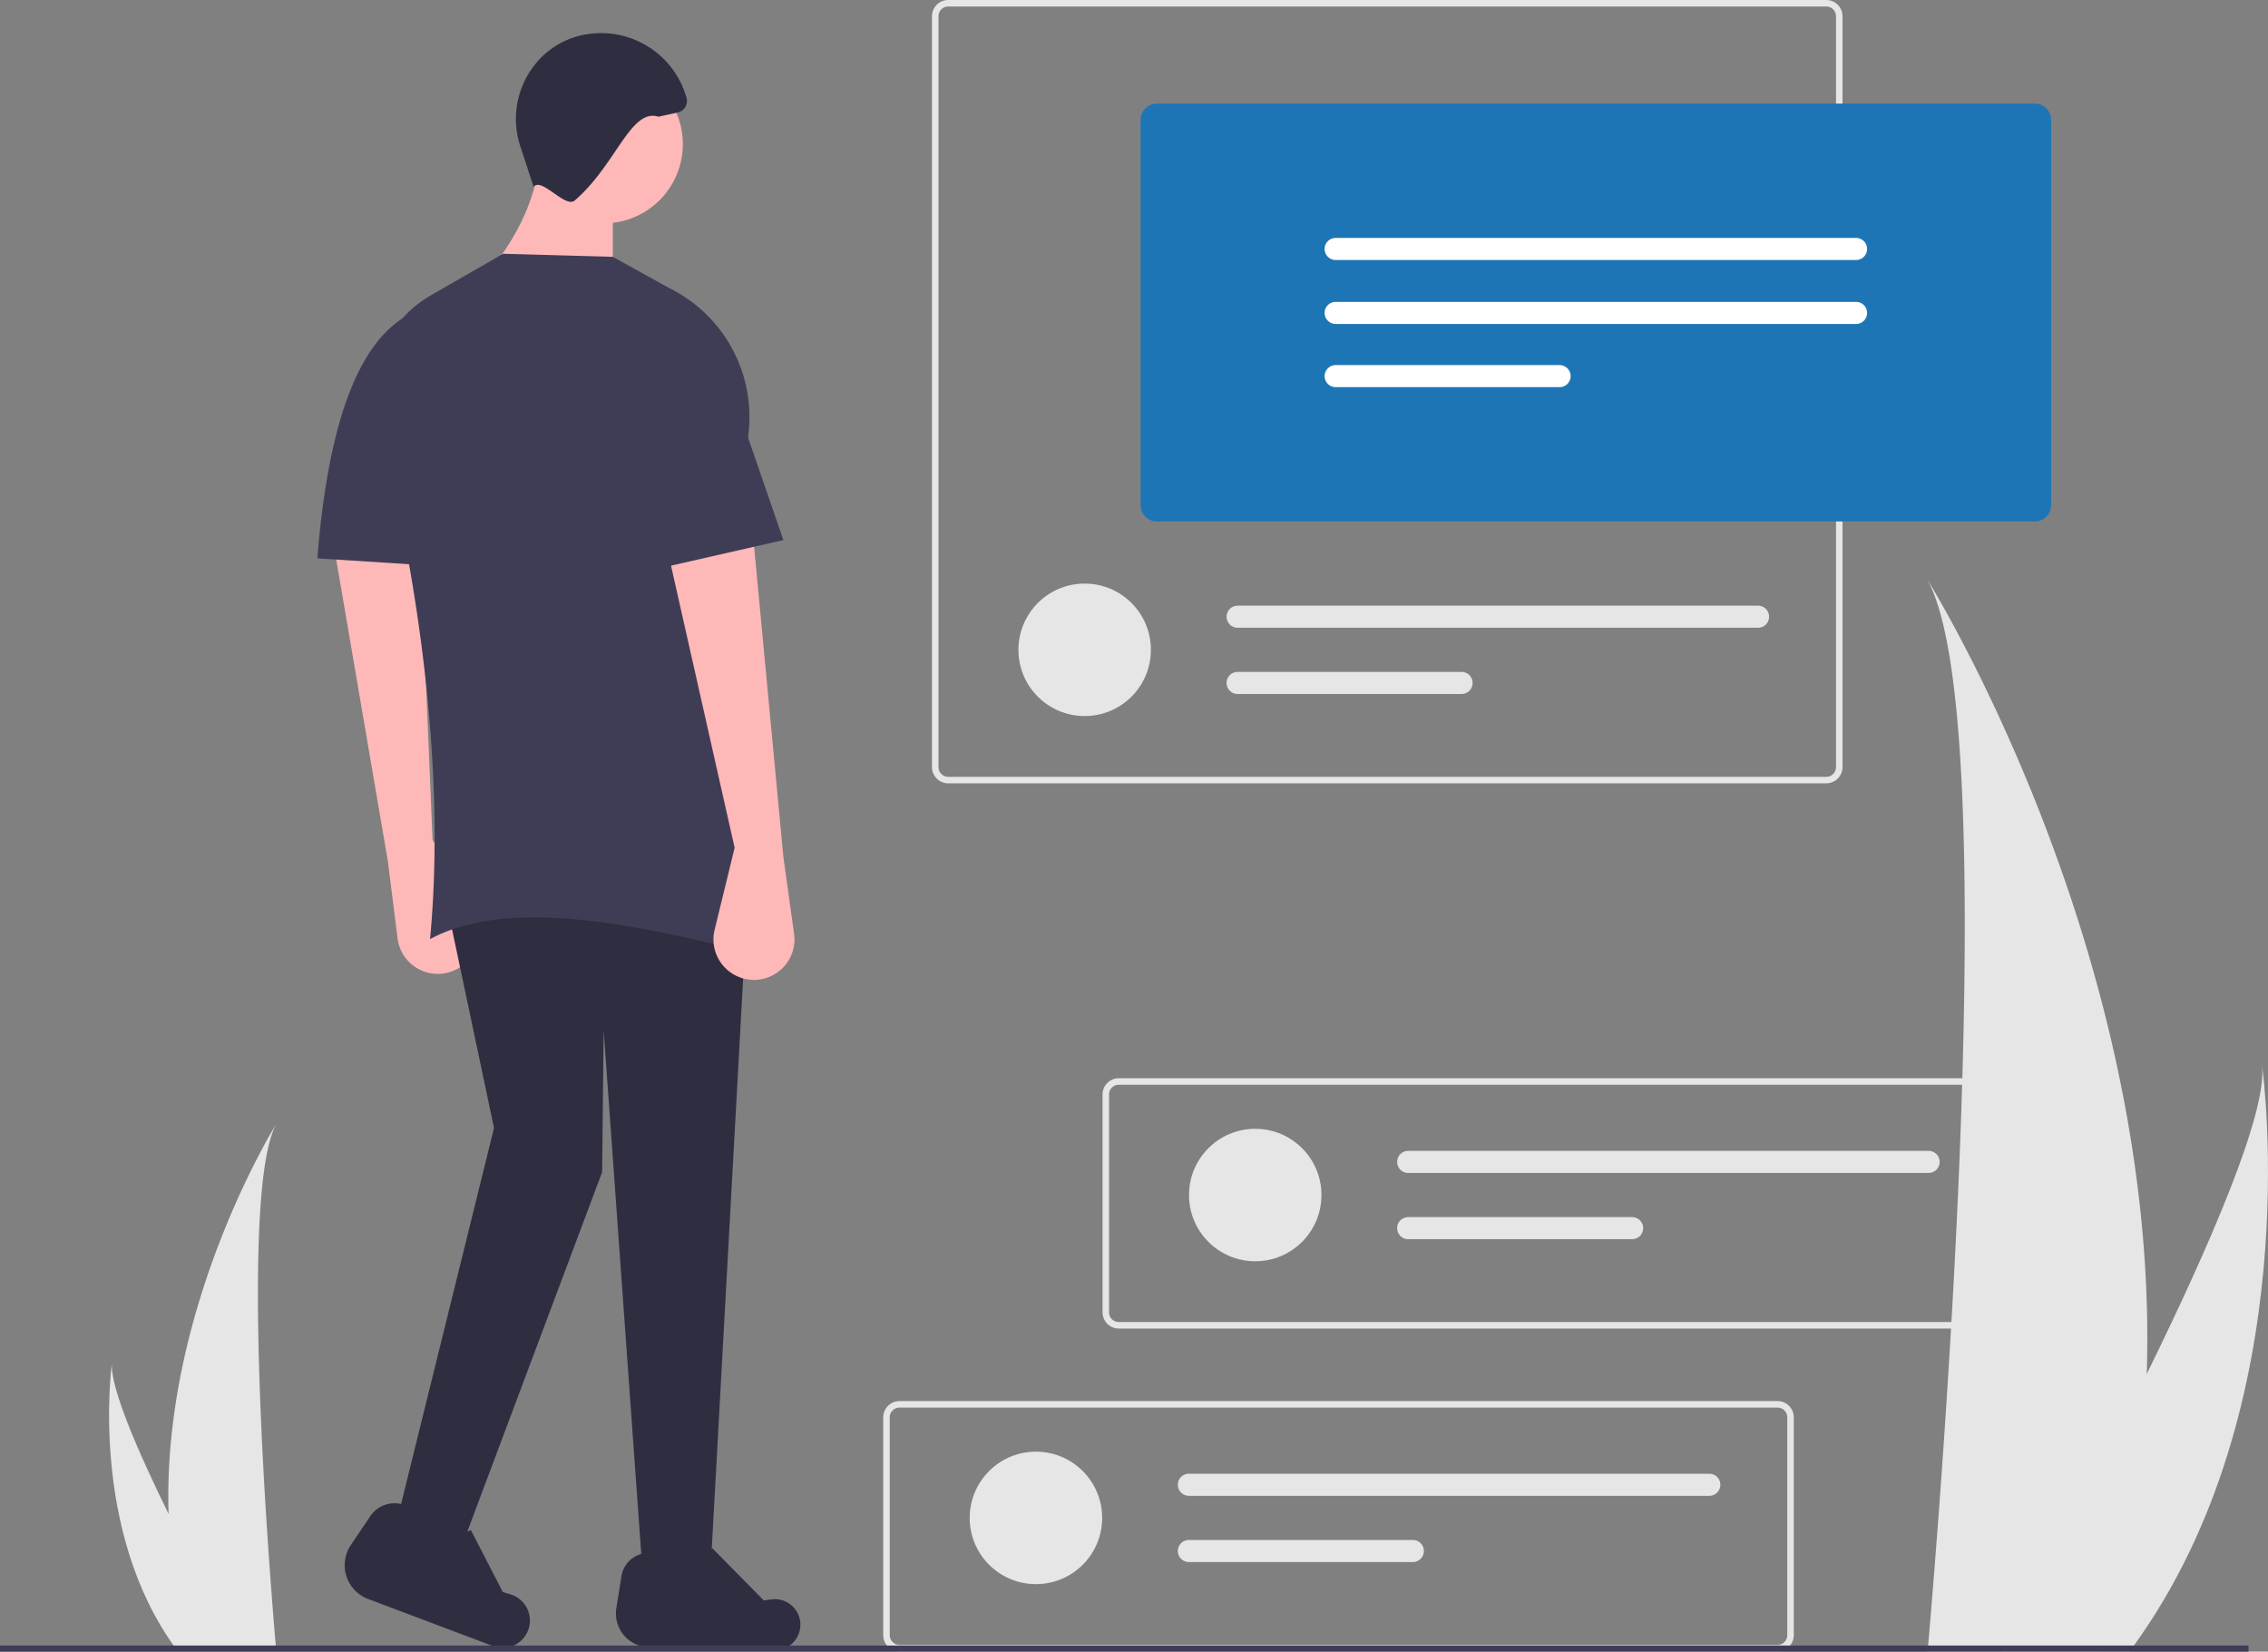
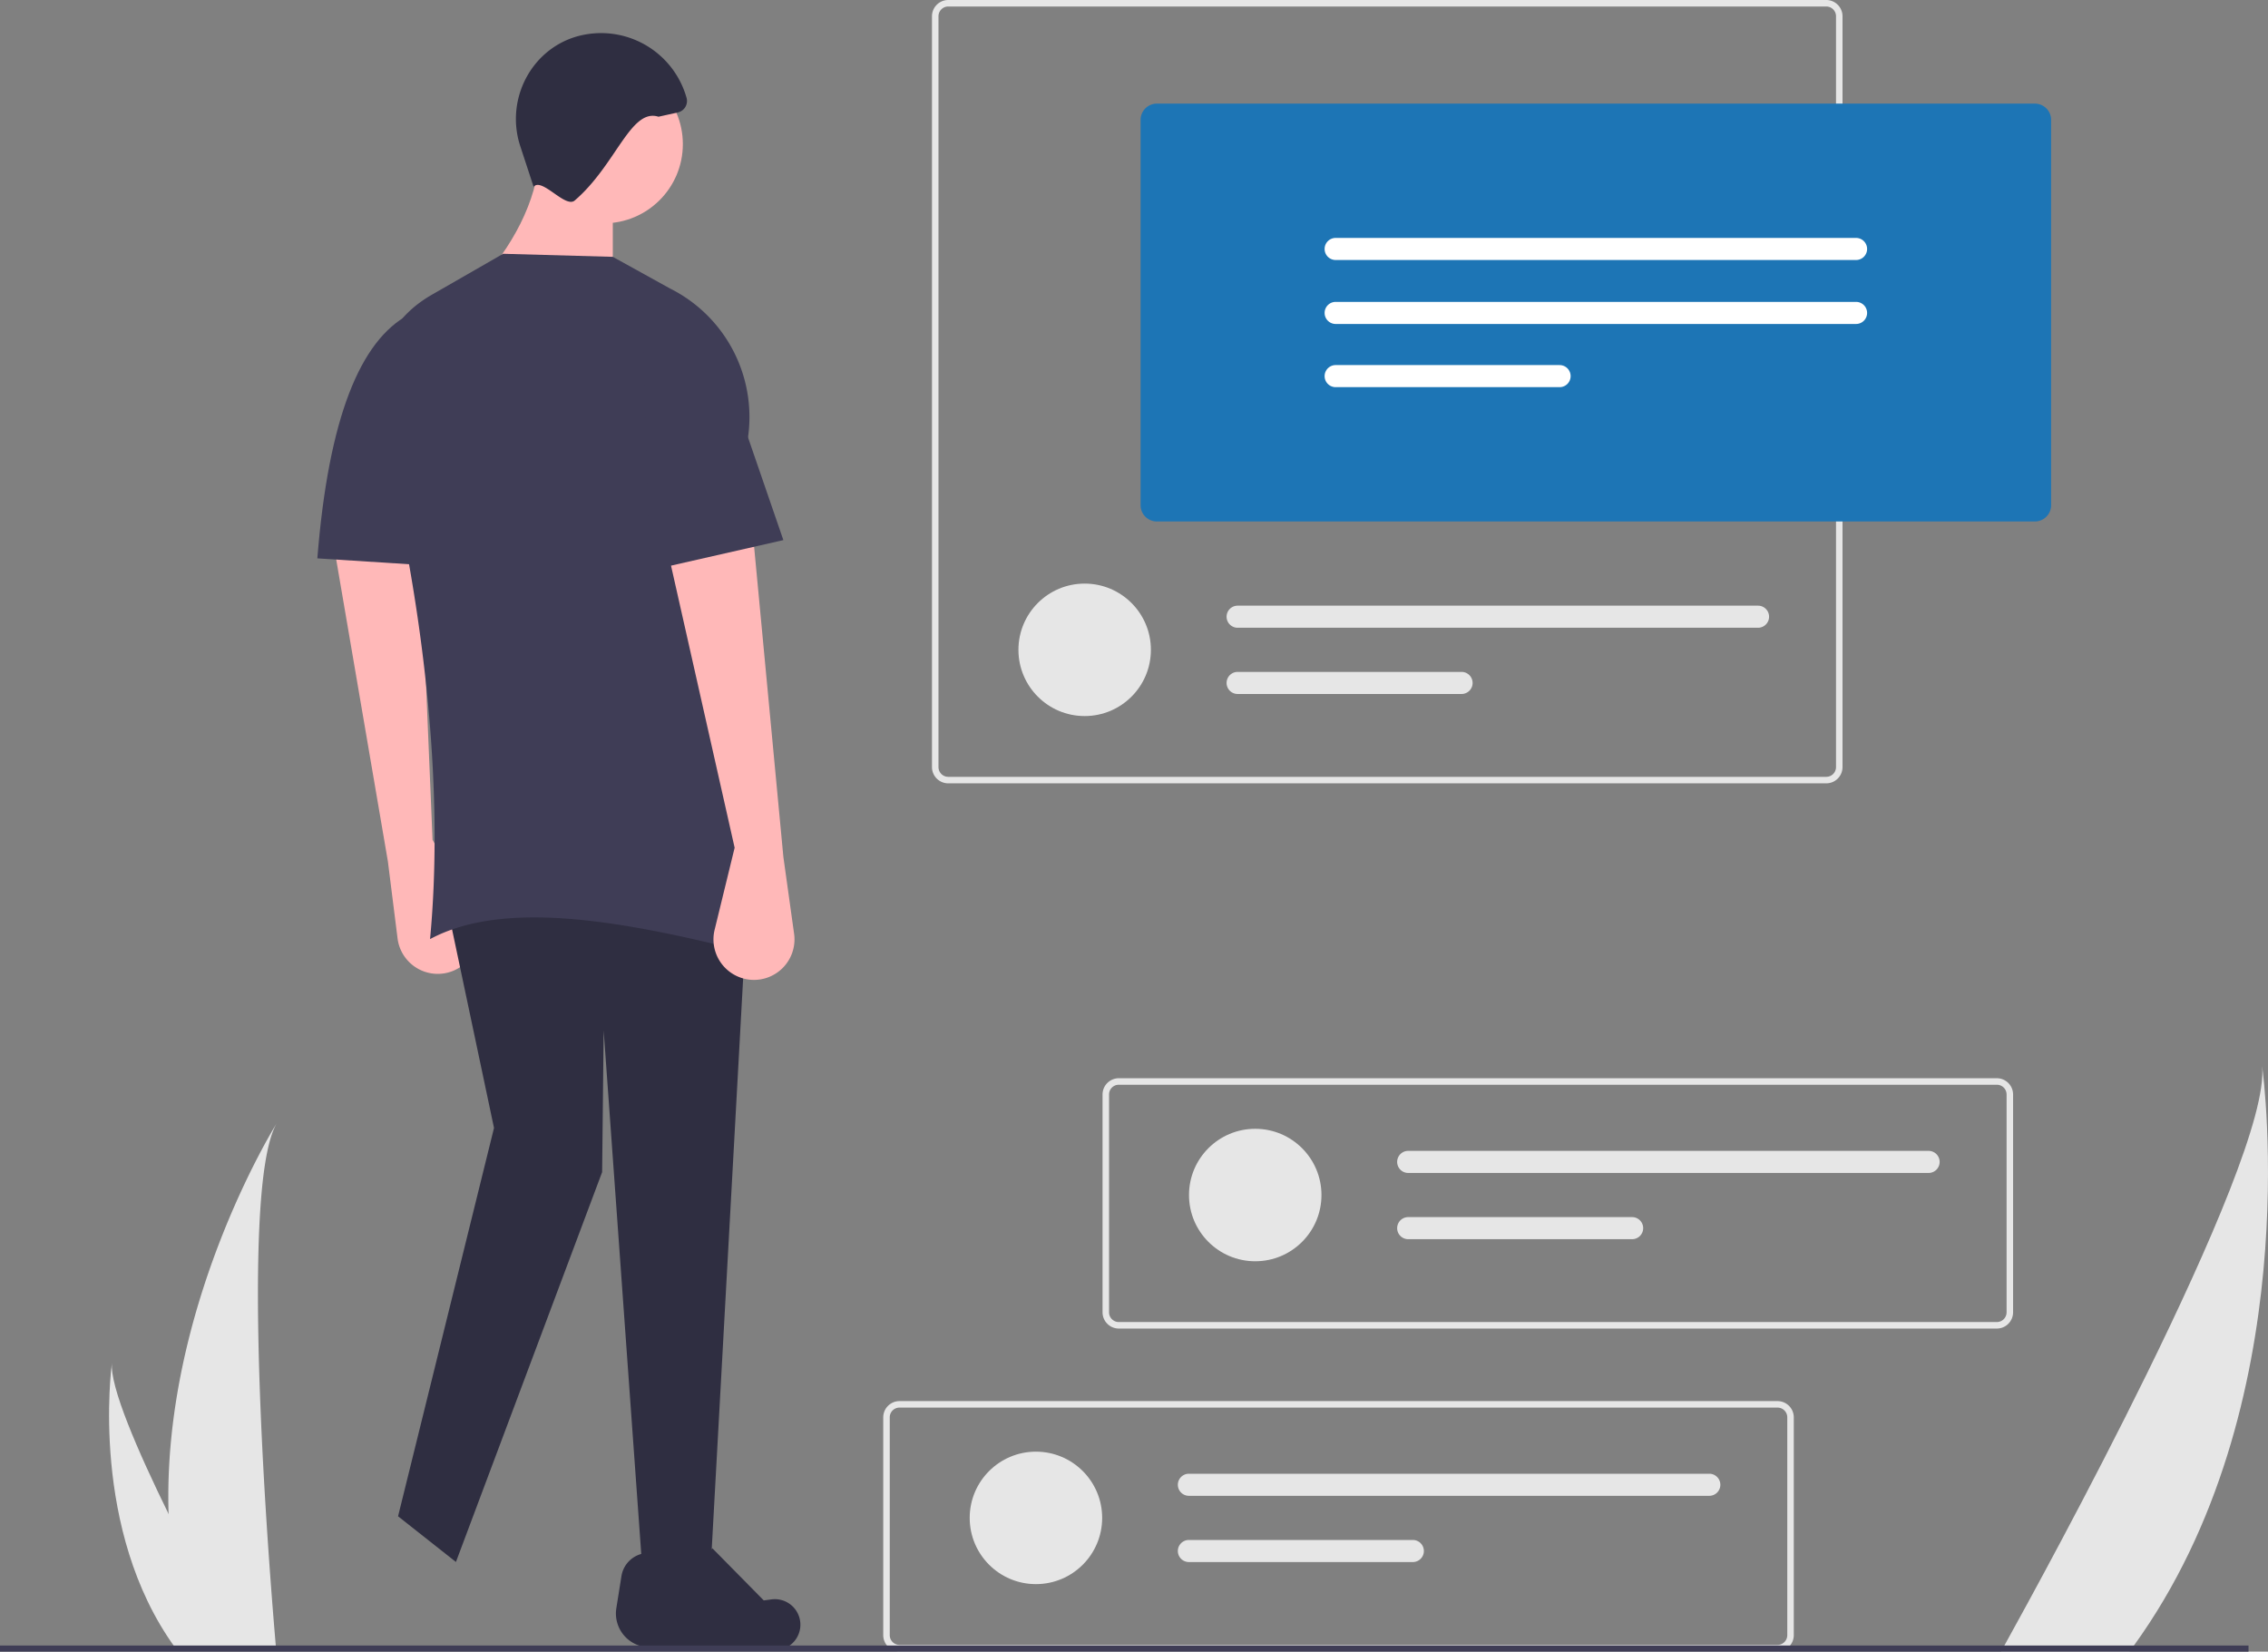
<svg xmlns="http://www.w3.org/2000/svg" id="b34a7ed3-b085-4444-bb69-8e8541180262" data-name="Layer 1" width="744.615" height="542.262" viewBox="0 0 744.615 542.262">
  <rect x="0" y="0" width="744.615" height="542.262" fill="#808080" stroke="none" />
-   <path d="M932.503,629.951a322.611,322.611,0,0,1-15.07,89.18c-.21.67-.43,1.33-.65,2h-56.24c.06-.6.12-1.27.18-2,3.75-43.11,25.37-305.49-.48-350.36C862.503,372.411,936.862,492.971,932.503,629.951Z" transform="translate(-227.693 -178.869)" fill="#e6e6e6" />
  <path d="M928.283,719.131c-.47.67-.96,1.34-1.46,2h-42.19c.32-.57.69-1.24,1.12-2,6.97-12.58,27.6-50.19,46.75-89.18,20.58-41.9,39.46-85.39,37.87-101.13C970.862,532.371,985.102,640.591,928.283,719.131Z" transform="translate(-227.693 -178.869)" fill="#e6e6e6" />
  <path d="M283.045,675.924a158.394,158.394,0,0,0,7.399,43.785c.103.329.211.653.319.982H318.375c-.029-.295-.059-.624-.088-.982-1.841-21.166-12.456-149.988.236-172.018C317.413,549.478,280.904,608.67,283.045,675.924Z" transform="translate(-227.693 -178.869)" fill="#e6e6e6" />
  <path d="M285.117,719.709c.231.329.471.658.717.982H306.548c-.157-.28-.339-.609-.55-.982-3.422-6.176-13.551-24.642-22.953-43.785-10.104-20.572-19.374-41.924-18.593-49.652C264.211,628.014,257.219,681.148,285.117,719.709Z" transform="translate(-227.693 -178.869)" fill="#e6e6e6" />
  <path d="M811.279,721.053H523.012a5.345,5.345,0,0,1-5.338-5.338V644.207a5.345,5.345,0,0,1,5.338-5.338H811.279a5.345,5.345,0,0,1,5.338,5.338v71.507A5.345,5.345,0,0,1,811.279,721.053ZM523.012,641.004a3.206,3.206,0,0,0-3.203,3.203v71.507a3.206,3.206,0,0,0,3.203,3.203H811.279a3.206,3.206,0,0,0,3.203-3.203V644.207a3.206,3.206,0,0,0-3.203-3.203Z" transform="translate(-227.693 -178.869)" fill="#e6e6e6" />
  <circle cx="340.11" cy="498.348" r="21.745" fill="#e6e6e6" />
  <path d="M618.024,662.72a3.624,3.624,0,0,0,0,7.248H788.88a3.624,3.624,0,1,0,0-7.248Z" transform="translate(-227.693 -178.869)" fill="#e6e6e6" />
  <path d="M618.024,684.466a3.624,3.624,0,0,0,0,7.248h73.52a3.624,3.624,0,1,0,0-7.248Z" transform="translate(-227.693 -178.869)" fill="#e6e6e6" />
  <path d="M883.279,615.053H595.012a5.345,5.345,0,0,1-5.338-5.338V538.207a5.345,5.345,0,0,1,5.338-5.338H883.279a5.345,5.345,0,0,1,5.338,5.338v71.507A5.345,5.345,0,0,1,883.279,615.053ZM595.012,535.004a3.206,3.206,0,0,0-3.203,3.203v71.507a3.206,3.206,0,0,0,3.203,3.203H883.279a3.206,3.206,0,0,0,3.203-3.203V538.207a3.206,3.206,0,0,0-3.203-3.203Z" transform="translate(-227.693 -178.869)" fill="#e6e6e6" />
  <circle cx="412.11" cy="392.348" r="21.745" fill="#e6e6e6" />
  <path d="M690.024,556.72a3.624,3.624,0,0,0,0,7.248H860.88a3.624,3.624,0,1,0,0-7.248Z" transform="translate(-227.693 -178.869)" fill="#e6e6e6" />
  <path d="M690.024,578.466a3.624,3.624,0,0,0,0,7.248h73.52a3.624,3.624,0,1,0,0-7.248Z" transform="translate(-227.693 -178.869)" fill="#e6e6e6" />
  <path d="M827.279,436.053H539.012a5.345,5.345,0,0,1-5.338-5.338V184.207a5.345,5.345,0,0,1,5.338-5.338H827.279a5.345,5.345,0,0,1,5.338,5.338V430.714A5.345,5.345,0,0,1,827.279,436.053ZM539.012,181.004a3.206,3.206,0,0,0-3.203,3.203V430.714a3.206,3.206,0,0,0,3.203,3.203H827.279a3.206,3.206,0,0,0,3.203-3.203V184.207a3.206,3.206,0,0,0-3.203-3.203Z" transform="translate(-227.693 -178.869)" fill="#e6e6e6" />
  <circle cx="356.11" cy="213.348" r="21.745" fill="#e6e6e6" />
  <path d="M634.024,377.72a3.624,3.624,0,0,0,0,7.248H804.88a3.624,3.624,0,1,0,0-7.248Z" transform="translate(-227.693 -178.869)" fill="#e6e6e6" />
  <path d="M634.024,399.466a3.624,3.624,0,0,0,0,7.248h73.52a3.624,3.624,0,1,0,0-7.248Z" transform="translate(-227.693 -178.869)" fill="#e6e6e6" />
  <path d="M355.039,461.662l3.178,25.301a13.301,13.301,0,0,0,18.603,10.495l0,0a13.301,13.301,0,0,0,6.248-18.562l-13.363-24.299-4.37-104.47-28.259,6.59Z" transform="translate(-227.693 -178.869)" fill="#ffb8b8" />
  <polygon points="233.19 517.322 211.19 519.322 198.19 338.322 197.69 384.822 149.69 512.822 130.69 497.822 162.19 370.322 147.19 299.322 245.19 299.322 233.19 517.322" fill="#2f2e41" />
  <path d="M482.698,720.652l-40.897-.999a11.082,11.082,0,0,1-11.755-12.794l1.676-10.53a9.012,9.012,0,0,1,8.257-7.572h0c6.98,7.224,14.2,6.157,21.612-1.546l16.859,17.103,2.518-.338a8.387,8.387,0,0,1,9.173,5.978h0A8.387,8.387,0,0,1,482.698,720.652Z" transform="translate(-227.693 -178.869)" fill="#2f2e41" />
-   <path d="M389.543,719.3l-41.014-15.474a11.846,11.846,0,0,1-5.649-17.693l6.359-9.46a9.633,9.633,0,0,1,11.412-3.632h0c3.522,10.144,11.004,12.355,21.655,8.216l10.461,20.287,2.594.804a8.965,8.965,0,0,1,6.209,9.922v0A8.965,8.965,0,0,1,389.543,719.3Z" transform="translate(-227.693 -178.869)" fill="#2f2e41" />
  <circle cx="198.19" cy="47.322" r="26" fill="#ffb8b8" />
  <path d="M428.883,274.191l-45-1c12.365-13.68,19.876-27.951,21-43h24Z" transform="translate(-227.693 -178.869)" fill="#ffb8b8" />
  <path d="M475.883,492.191c-42.478-10.899-82.334-18.245-107-5,4.32-45.411-.677-103.379-15.499-163.965-4.814-19.679-1.549-37.411,15.999-47.535l23.5-13.5,36,1,18.783,10.392a47.16,47.16,0,0,1,25.254,50.977C462.827,377.667,468.281,434.985,475.883,492.191Z" transform="translate(-227.693 -178.869)" fill="#3f3d56" />
  <path d="M484.883,460.191l3.524,25.255a13.301,13.301,0,0,1-15.226,14.979h0A13.301,13.301,0,0,1,462.312,484.132l6.571-26.941-23-102,29-1Z" transform="translate(-227.693 -178.869)" fill="#ffb8b8" />
  <path d="M378.883,365.191l-47-3c3.672-46.236,14.122-71.511,30-80l17,20Z" transform="translate(-227.693 -178.869)" fill="#3f3d56" />
  <path d="M443.883,217.191c-9.16-2.93-13.914,15.852-27.5,27.5-3.088,2.648-10.794-7.676-13.5-4.5l-4.375-13.317c-5.191-15.8,4.163-33.023,20.427-36.495q.648-.138,1.307-.248h0a29.157,29.157,0,0,1,32.872,20.911,3.859,3.859,0,0,1-2.926,4.753Z" transform="translate(-227.693 -178.869)" fill="#2f2e41" />
  <polygon points="257.19 177.322 213.19 187.322 211.19 115.322 236.19 116.322 257.19 177.322" fill="#3f3d56" />
  <rect y="540.262" width="738.22" height="2" fill="#3f3d56" />
  <path d="M895.768,350.074H607.501a5.345,5.345,0,0,1-5.338-5.338V218.229a5.345,5.345,0,0,1,5.338-5.338H895.768a5.345,5.345,0,0,1,5.338,5.338V344.736A5.345,5.345,0,0,1,895.768,350.074Z" transform="translate(-227.693 -178.869)" fill="#1d75b5" />
  <path d="M666.206,256.985a3.624,3.624,0,1,0,0,7.248H837.063a3.624,3.624,0,0,0,0-7.248Z" transform="translate(-227.693 -178.869)" fill="#fff" />
  <path d="M666.206,277.985a3.624,3.624,0,1,0,0,7.248H837.063a3.624,3.624,0,0,0,0-7.248Z" transform="translate(-227.693 -178.869)" fill="#fff" />
  <path d="M666.206,298.731a3.624,3.624,0,1,0,0,7.248h73.52a3.624,3.624,0,1,0,0-7.248Z" transform="translate(-227.693 -178.869)" fill="#fff" />
</svg>